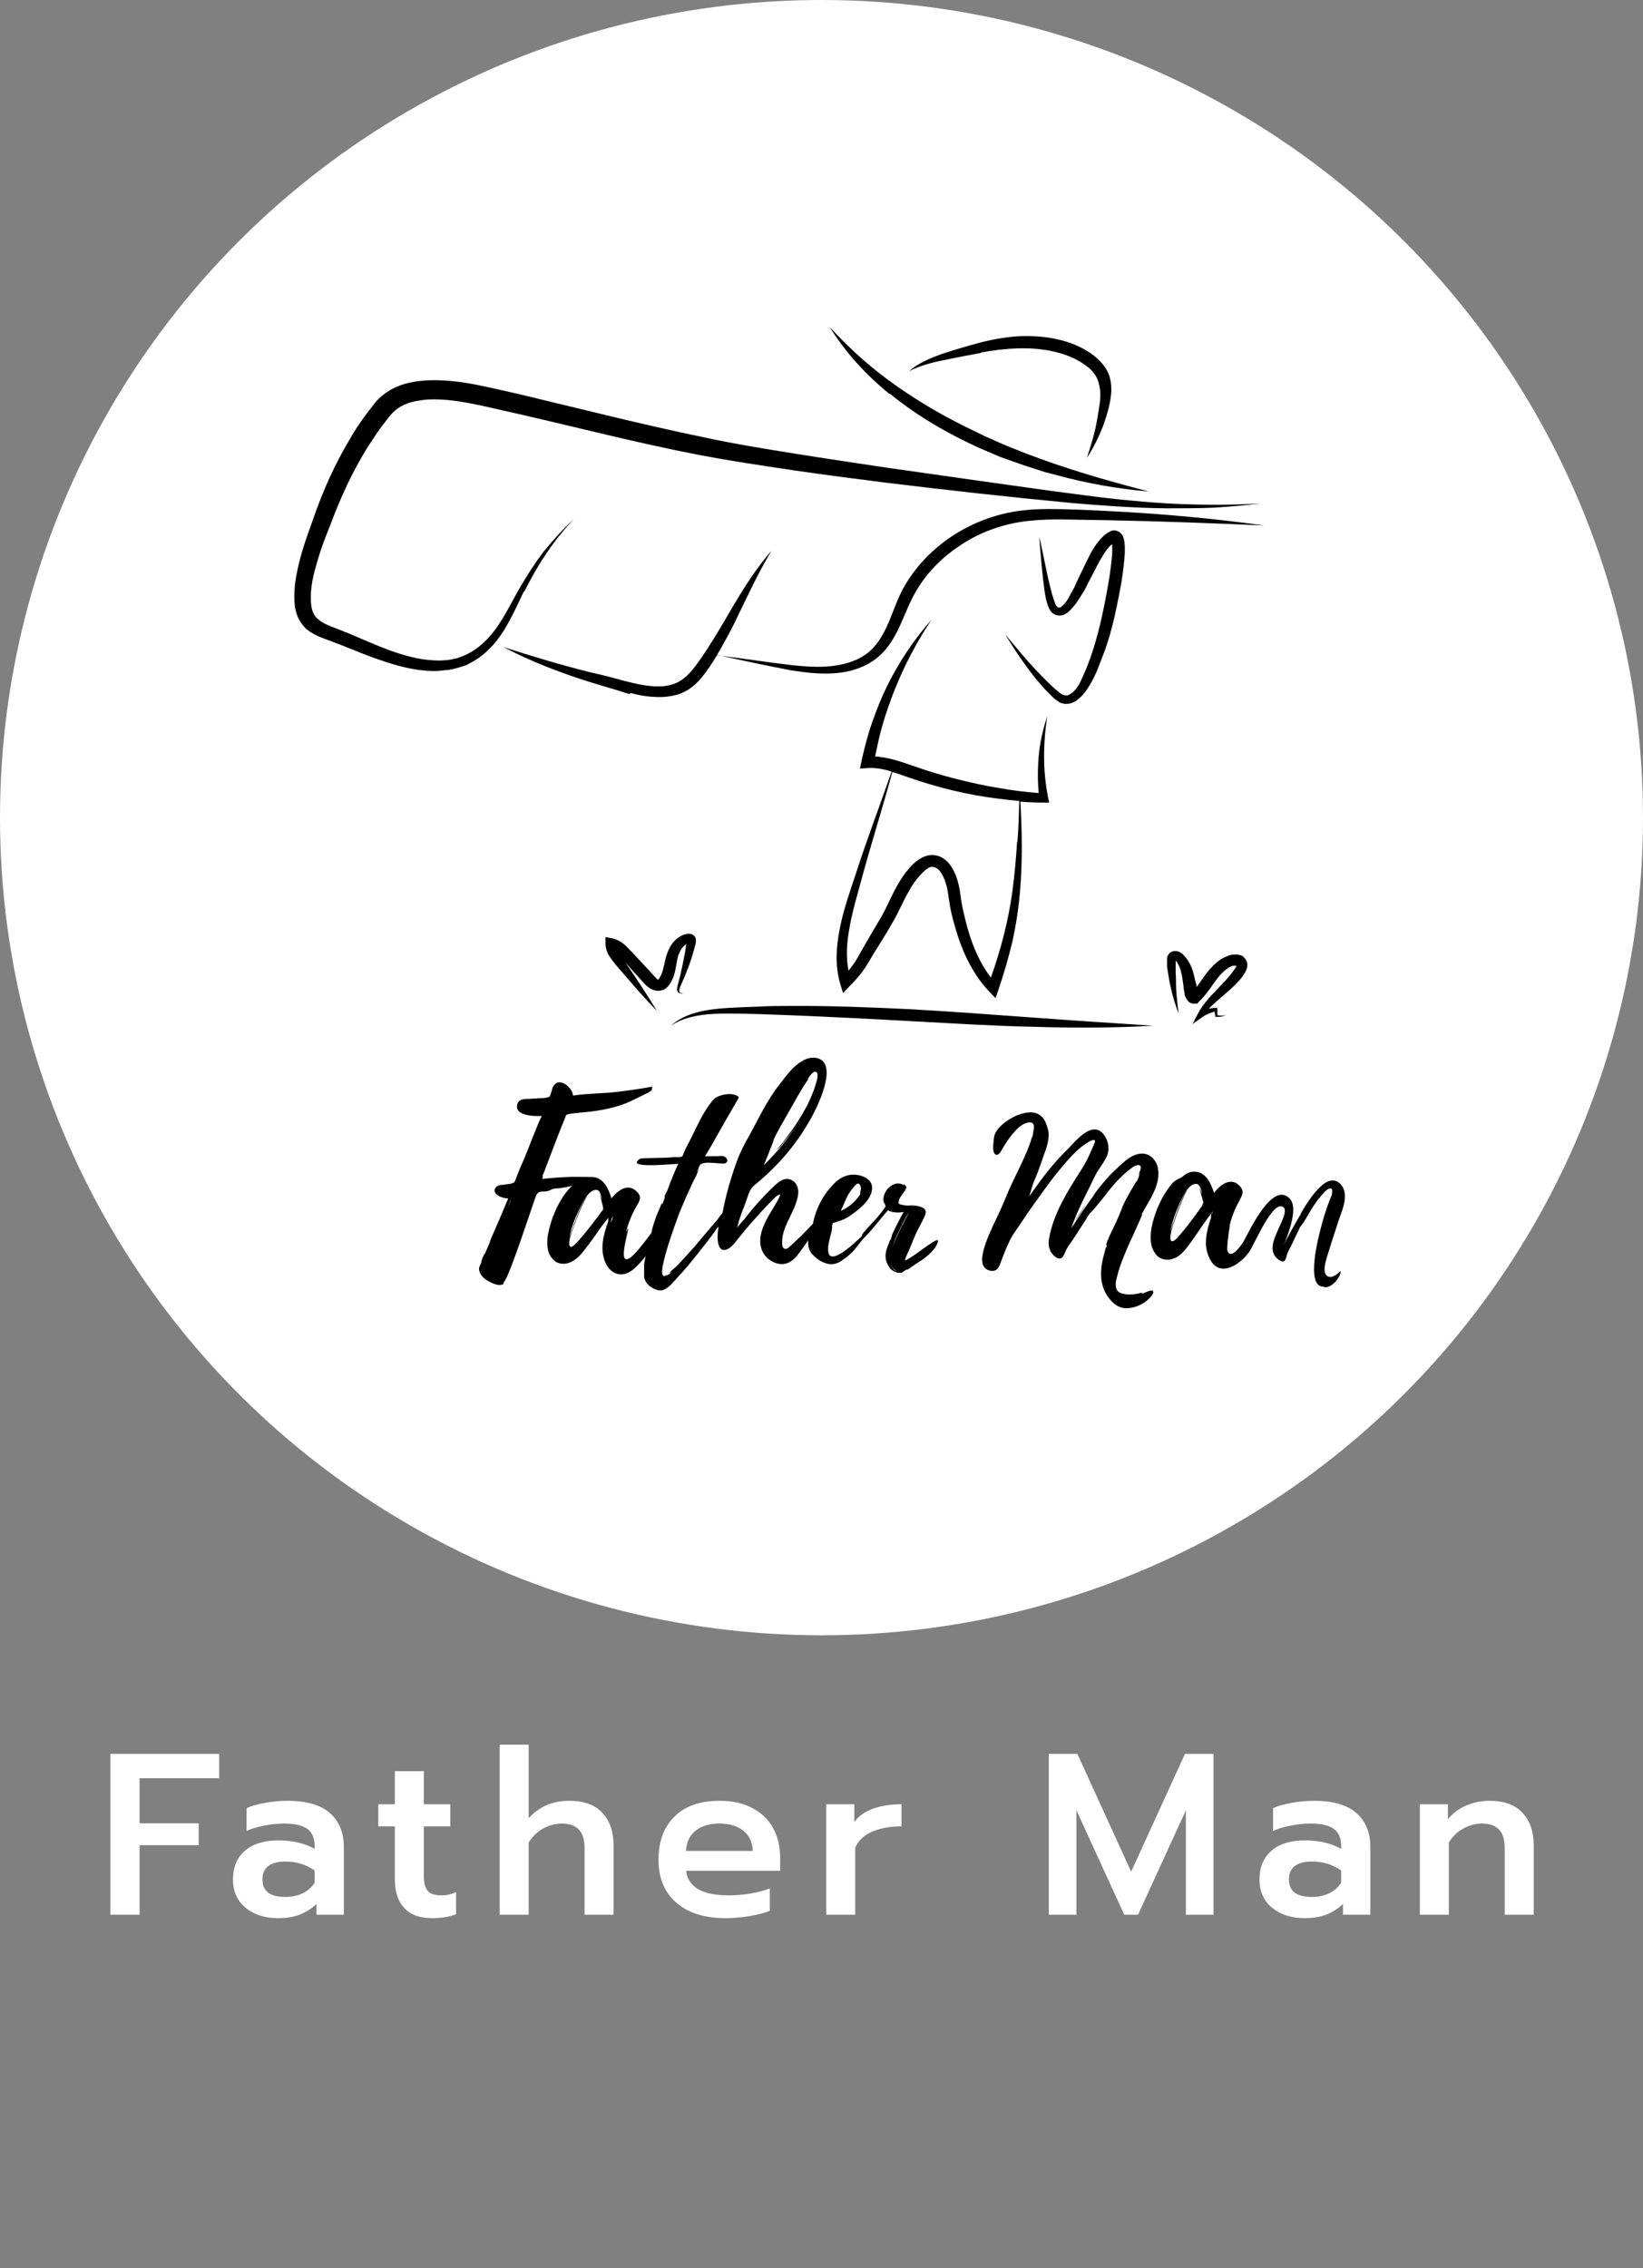
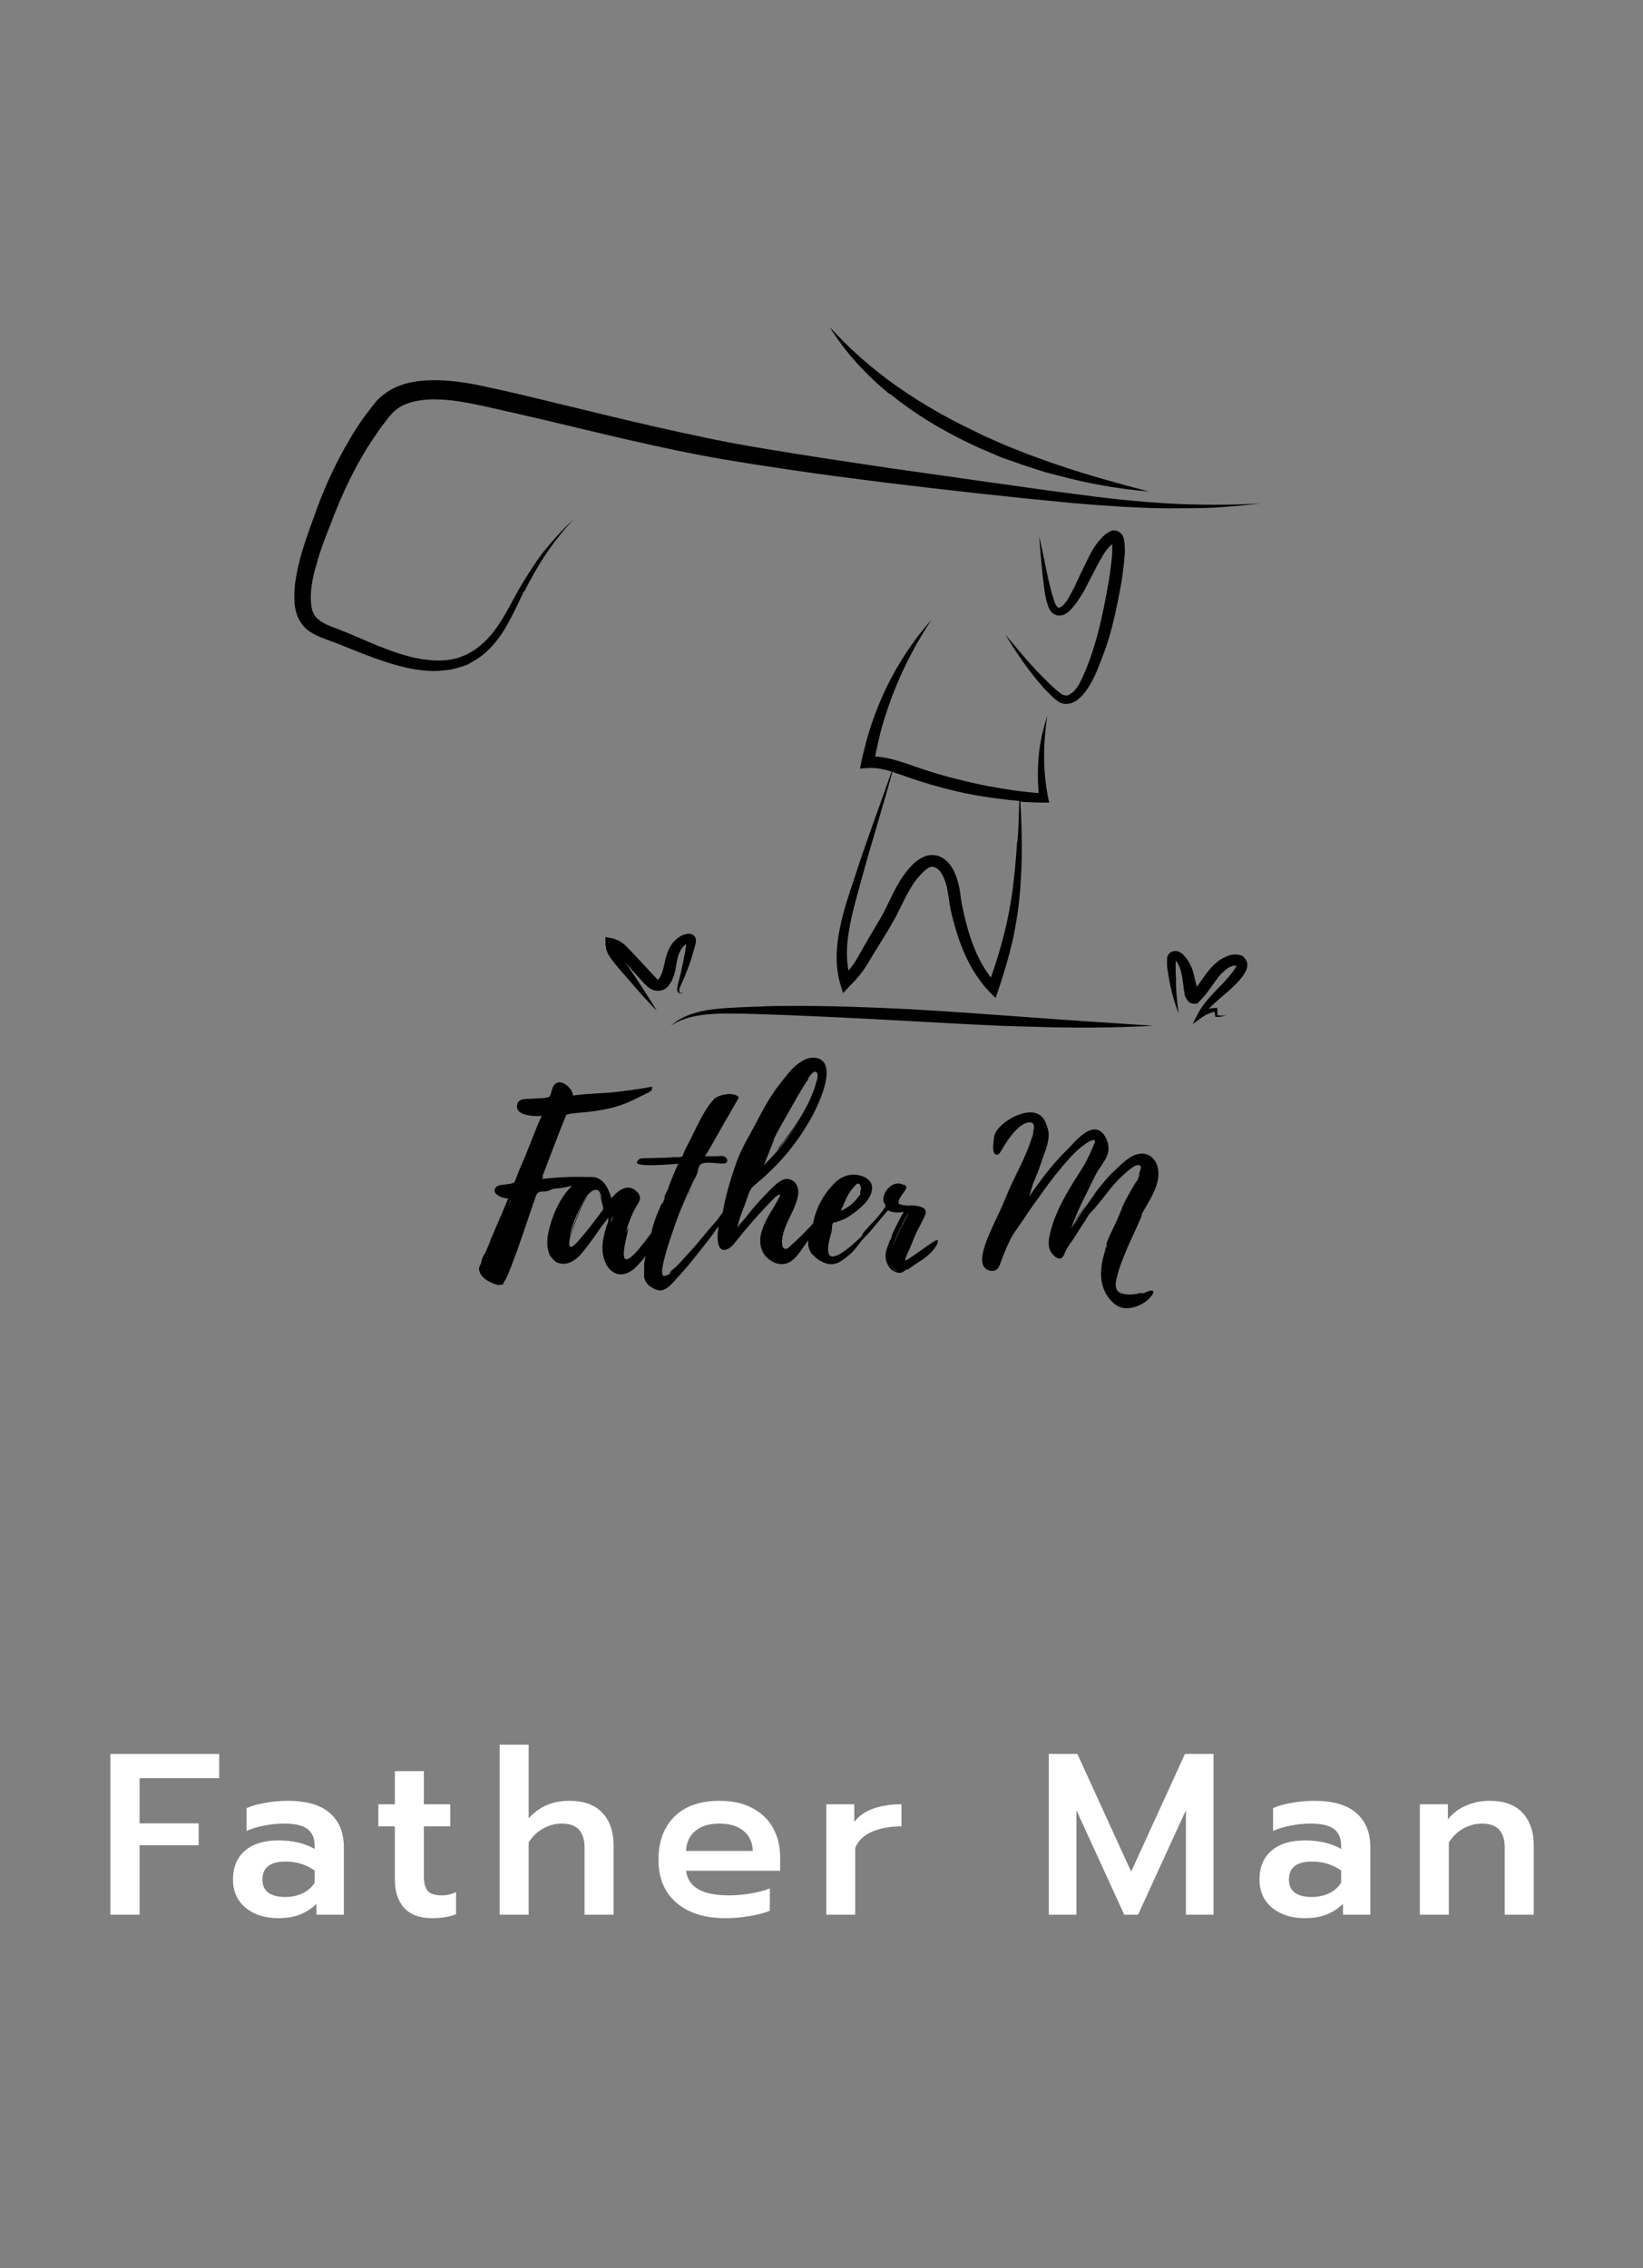
<svg xmlns="http://www.w3.org/2000/svg" width="100" height="138" viewBox="0 0 100 138" fill="none">
  <rect x="0" y="0" width="100" height="138" fill="#808080" stroke="none" />
-   <ellipse cx="50" cy="49.751" rx="50" ry="49.751" fill="white" />
  <path d="M31.918 35.984C32.312 35.202 32.75 34.419 33.253 33.678C33.757 32.936 34.304 32.234 34.938 31.572C34.26 32.194 33.647 32.876 33.078 33.577C32.531 34.299 32.05 35.061 31.59 35.843C31.152 36.625 30.758 37.427 30.255 38.149C29.752 38.871 29.117 39.493 28.329 39.854C28.242 39.894 28.132 39.934 28.023 39.974C27.913 40.014 27.826 40.054 27.716 40.074C27.497 40.114 27.301 40.174 27.06 40.174C26.622 40.215 26.184 40.174 25.725 40.114C24.828 39.974 23.952 39.673 23.099 39.332C22.245 38.991 21.392 38.59 20.494 38.249C20.056 38.089 19.641 37.929 19.378 37.688C19.115 37.487 18.984 37.187 18.94 36.806C18.853 36.044 19.006 35.202 19.247 34.4C19.466 33.577 19.772 32.755 20.1 31.953C20.713 30.309 21.435 28.725 22.355 27.241C22.595 26.88 22.836 26.499 23.077 26.158C23.208 25.978 23.339 25.797 23.471 25.637L23.668 25.376L23.777 25.256L23.864 25.156C24.105 24.895 24.412 24.694 24.784 24.554C25.156 24.414 25.572 24.354 25.987 24.313C27.716 24.213 29.555 24.755 31.415 25.156C35.114 25.998 38.79 26.96 42.555 27.682C44.437 28.043 46.341 28.324 48.223 28.605C50.105 28.885 52.009 29.126 53.891 29.366C57.677 29.828 61.464 30.249 65.272 30.61C67.176 30.77 69.08 30.91 71.006 30.93C71.969 30.93 72.91 30.93 73.873 30.89C74.836 30.83 75.777 30.75 76.718 30.63C74.814 30.75 72.91 30.73 71.006 30.63C69.102 30.509 67.219 30.309 65.337 30.048C63.455 29.808 61.573 29.527 59.669 29.266L54.023 28.464C52.14 28.183 50.258 27.903 48.376 27.602C46.494 27.301 44.634 27 42.795 26.599C39.097 25.837 35.42 24.895 31.721 24.013C30.78 23.792 29.883 23.592 28.898 23.391C27.935 23.211 26.928 23.09 25.878 23.15C25.353 23.191 24.828 23.271 24.302 23.471C23.777 23.672 23.296 23.993 22.924 24.394L22.792 24.554L22.683 24.694L22.464 24.975C22.333 25.156 22.179 25.336 22.048 25.537C21.785 25.918 21.523 26.299 21.304 26.7C20.363 28.264 19.619 29.948 19.05 31.612C18.743 32.455 18.437 33.297 18.218 34.179C18.109 34.62 18.021 35.061 17.956 35.522C17.912 35.984 17.89 36.445 17.956 36.946C17.999 37.187 18.065 37.447 18.196 37.688C18.328 37.929 18.524 38.189 18.743 38.35C19.203 38.691 19.706 38.851 20.144 39.011C21.02 39.332 21.873 39.713 22.77 40.034C23.668 40.355 24.609 40.656 25.593 40.776C26.097 40.836 26.6 40.856 27.104 40.776C27.366 40.776 27.607 40.696 27.87 40.636C28.001 40.596 28.11 40.555 28.242 40.515C28.373 40.475 28.482 40.435 28.592 40.355C29.511 39.894 30.168 39.152 30.649 38.39C31.131 37.608 31.503 36.786 31.875 36.004" fill="black" />
-   <path d="M38.352 42.16C38.812 42.28 39.271 42.38 39.775 42.4C40.256 42.44 40.803 42.4 41.307 42.24C41.438 42.2 41.547 42.139 41.679 42.079C41.788 42.019 41.919 41.959 42.007 41.879C42.226 41.738 42.401 41.558 42.554 41.398C42.882 41.037 43.123 40.676 43.364 40.315C43.451 40.154 43.561 39.994 43.648 39.853C45.158 40.174 46.669 40.515 48.2 40.796C48.988 40.916 49.82 41.017 50.63 40.976C51.461 40.936 52.315 40.736 53.037 40.275C53.387 40.054 53.716 39.753 53.956 39.453C54.219 39.132 54.416 38.791 54.591 38.45C54.941 37.768 55.182 37.066 55.51 36.425C56.145 35.141 57.152 34.038 58.399 33.216C59.625 32.374 61.091 31.853 62.623 31.692C63.389 31.612 64.177 31.592 64.965 31.612L67.35 31.652C70.546 31.712 73.741 31.833 76.936 31.973C73.763 31.532 70.567 31.251 67.372 31.091C66.584 31.051 65.775 31.011 64.965 30.991C64.155 30.971 63.345 30.951 62.514 31.031C60.85 31.171 59.253 31.753 57.896 32.655C56.561 33.557 55.466 34.76 54.788 36.164C54.46 36.866 54.241 37.568 53.934 38.209C53.628 38.851 53.234 39.453 52.643 39.853C52.052 40.255 51.308 40.455 50.564 40.535C49.798 40.615 49.01 40.555 48.222 40.475C46.69 40.295 45.158 40.054 43.627 39.873C43.977 39.292 44.305 38.691 44.611 38.089C45.377 36.545 46.056 35.001 46.953 33.517C45.793 34.84 44.918 36.364 44.064 37.828C43.627 38.57 43.189 39.292 42.707 39.994C42.226 40.696 41.722 41.377 41 41.618C40.278 41.879 39.381 41.758 38.527 41.558C38.09 41.458 37.652 41.337 37.214 41.217C36.755 41.097 36.339 40.996 35.879 40.896C34.128 40.455 32.377 39.934 30.648 39.372C32.246 40.214 33.953 40.876 35.704 41.438C36.142 41.578 36.579 41.698 37.017 41.839C37.455 41.959 37.892 42.099 38.33 42.24" fill="black" />
  <path d="M54.155 23.951C55.599 25.134 57.219 26.116 58.926 26.939L59.56 27.239L60.217 27.52L60.874 27.801C61.093 27.881 61.311 27.961 61.552 28.041L62.231 28.282L62.909 28.503L63.587 28.723L64.288 28.904C66.126 29.405 68.008 29.746 69.912 29.906C68.074 29.425 66.257 28.924 64.485 28.322C64.047 28.182 63.609 28.021 63.172 27.861L62.515 27.62L61.858 27.36L61.202 27.099L60.567 26.818L59.933 26.538L59.32 26.237C57.657 25.455 56.059 24.532 54.571 23.49C53.083 22.447 51.726 21.244 50.5 19.9C51.441 21.424 52.688 22.788 54.133 23.971" fill="black" />
-   <path d="M59.697 21.446C61.186 21.185 62.696 21.065 64.118 21.386C64.819 21.546 65.497 21.807 66.044 22.208C66.329 22.409 66.547 22.629 66.701 22.89C66.854 23.15 66.92 23.451 66.963 23.772C66.985 24.093 66.963 24.434 66.898 24.775C66.854 25.116 66.788 25.456 66.723 25.817C66.591 26.499 66.372 27.181 66.154 27.863C66.547 27.241 66.876 26.599 67.138 25.918C67.379 25.236 67.598 24.554 67.642 23.772C67.642 23.391 67.598 22.97 67.401 22.589C67.204 22.208 66.898 21.907 66.591 21.646C65.935 21.145 65.169 20.824 64.359 20.644C63.549 20.463 62.739 20.423 61.93 20.463C61.12 20.524 60.332 20.664 59.588 20.864C58.822 21.065 58.1 21.286 57.356 21.526C56.633 21.787 55.889 22.088 55.32 22.589C55.999 22.248 56.743 22.047 57.487 21.907C58.231 21.747 58.997 21.606 59.741 21.466" fill="black" />
  <path d="M64.411 42.7C64.564 42.781 64.783 42.861 65.024 42.821C65.133 42.801 65.221 42.781 65.308 42.74C65.396 42.7 65.483 42.66 65.549 42.6C65.834 42.4 66.03 42.139 66.206 41.878C66.534 41.377 66.775 40.836 66.972 40.294L67.278 39.492C67.365 39.211 67.453 38.951 67.54 38.67C67.847 37.587 68.066 36.484 68.263 35.382C68.35 34.82 68.416 34.258 68.46 33.697C68.46 33.396 68.482 33.136 68.394 32.755L68.328 32.594C68.328 32.594 68.263 32.474 68.153 32.394C68.066 32.313 67.869 32.253 67.759 32.273C67.694 32.273 67.65 32.294 67.606 32.313L67.54 32.354C67.365 32.434 67.212 32.554 67.103 32.675C66.621 33.156 66.359 33.697 66.118 34.198C65.987 34.459 65.877 34.7 65.746 34.96C65.615 35.221 65.505 35.482 65.396 35.722C65.264 35.963 65.133 36.204 65.002 36.444C64.871 36.665 64.674 36.885 64.52 36.965H64.455H64.389C64.323 36.905 64.258 36.825 64.214 36.705C64.126 36.464 64.039 36.204 63.973 35.923C63.689 34.86 63.514 33.737 63.251 32.654C63.339 33.777 63.426 34.88 63.579 35.983C63.623 36.264 63.667 36.544 63.776 36.825C63.82 36.965 63.886 37.146 64.039 37.286C64.105 37.346 64.236 37.427 64.367 37.447C64.498 37.467 64.63 37.447 64.739 37.407C64.936 37.327 65.067 37.206 65.177 37.086C65.286 36.965 65.396 36.845 65.483 36.725C65.658 36.484 65.812 36.224 65.965 35.983C66.118 35.722 66.227 35.462 66.359 35.221C66.49 34.98 66.621 34.72 66.753 34.459C67.015 33.978 67.278 33.477 67.628 33.156L67.694 33.116C67.694 33.276 67.694 33.477 67.694 33.657C67.65 34.198 67.584 34.74 67.497 35.281C67.125 37.447 66.665 39.672 65.702 41.597C65.571 41.818 65.418 42.039 65.221 42.179L65.089 42.259L64.958 42.319C64.958 42.319 64.805 42.319 64.695 42.279C64.499 42.179 64.28 41.978 64.061 41.778C63.842 41.578 63.645 41.377 63.448 41.176C62.638 40.374 61.916 39.472 61.172 38.59C61.763 39.552 62.398 40.515 63.142 41.417C63.339 41.638 63.514 41.858 63.733 42.079C63.951 42.279 64.126 42.52 64.455 42.7" fill="black" />
  <path d="M63.854 48.816L63.788 48.515C63.635 47.713 63.548 46.891 63.548 46.049C63.548 45.227 63.613 44.384 63.745 43.562C63.482 44.364 63.285 45.186 63.219 46.029C63.154 46.77 63.154 47.512 63.219 48.254C62.41 48.194 61.622 48.094 60.834 47.953C59.937 47.813 59.061 47.613 58.186 47.392C57.31 47.172 56.457 46.911 55.603 46.61C55.188 46.47 54.75 46.309 54.268 46.189C53.94 46.109 53.612 46.049 53.262 46.029C53.393 45.407 53.524 44.765 53.699 44.164C53.918 43.402 54.181 42.66 54.465 41.938C55.056 40.474 55.8 39.05 56.698 37.707C55.603 38.93 54.706 40.314 53.984 41.758C53.634 42.479 53.327 43.241 53.065 44.003C52.802 44.765 52.605 45.547 52.43 46.329L52.342 46.77L52.846 46.73C53.305 46.71 53.787 46.791 54.268 46.951C53.568 48.956 52.671 51.342 52.058 53.267C51.708 54.31 51.336 55.373 51.117 56.475C50.898 57.578 50.81 58.741 51.139 59.864L51.314 60.426L51.73 59.985C52.014 59.704 52.277 59.403 52.517 59.082C52.627 58.922 52.736 58.761 52.846 58.581L53.13 58.1C53.524 57.458 53.94 56.816 54.312 56.155C54.706 55.493 54.99 54.771 55.363 54.15C55.538 53.829 55.735 53.548 55.975 53.287C56.194 53.027 56.501 52.766 56.676 52.746C56.851 52.706 57.113 52.846 57.267 53.087C57.442 53.347 57.551 53.668 57.639 54.009C57.704 54.35 57.748 54.711 57.814 55.092C57.879 55.473 57.967 55.834 58.076 56.215C58.47 57.659 59.083 59.142 60.199 60.325L60.593 60.727L60.768 60.225C61.097 59.263 61.381 58.28 61.622 57.278C61.841 56.275 61.994 55.272 62.081 54.27C62.235 52.445 62.213 50.6 62.103 48.776C62.585 48.816 63.066 48.836 63.548 48.836H63.898L63.854 48.816ZM61.906 51.222C61.841 52.224 61.753 53.227 61.622 54.21C61.381 55.994 60.922 57.759 60.309 59.483C59.543 58.481 59.083 57.278 58.777 56.054C58.689 55.714 58.602 55.333 58.536 54.992C58.47 54.631 58.448 54.27 58.361 53.889C58.273 53.508 58.142 53.107 57.901 52.726C57.836 52.646 57.77 52.545 57.682 52.445C57.595 52.365 57.486 52.285 57.376 52.205C57.135 52.064 56.829 51.984 56.523 52.044C56.216 52.104 55.997 52.245 55.8 52.385C55.625 52.525 55.472 52.666 55.341 52.826C55.056 53.147 54.837 53.488 54.64 53.829C54.246 54.511 53.984 55.192 53.612 55.834C53.24 56.475 52.846 57.117 52.474 57.779L52.189 58.28C52.102 58.441 52.014 58.581 51.905 58.721C51.817 58.842 51.73 58.962 51.642 59.062C51.489 58.24 51.533 57.398 51.686 56.556C51.861 55.493 52.189 54.43 52.474 53.367C52.999 51.422 53.765 48.996 54.312 46.971C54.64 47.071 54.99 47.191 55.319 47.312C56.194 47.613 57.07 47.873 57.989 48.094C58.886 48.314 59.805 48.475 60.746 48.595C61.184 48.655 61.6 48.695 62.038 48.736C62.016 49.558 61.994 50.38 61.928 51.202" fill="black" />
  <path d="M41.754 57.437H41.776L41.688 57.978C41.601 58.44 41.513 58.881 41.404 59.342L41.229 60.024C41.207 60.144 41.185 60.284 41.294 60.405L41.491 60.465C41.491 60.465 41.623 60.405 41.623 60.344C41.601 60.465 41.404 60.445 41.36 60.365C41.316 60.284 41.36 60.164 41.382 60.084C41.469 59.863 41.579 59.643 41.666 59.442C41.841 59.001 42.017 58.56 42.148 58.099C42.214 57.858 42.279 57.658 42.345 57.397C42.345 57.317 42.367 57.236 42.345 57.096C42.323 57.036 42.279 56.956 42.192 56.896C42.126 56.836 42.017 56.815 41.929 56.815C41.776 56.815 41.688 56.855 41.623 56.876C41.535 56.896 41.469 56.936 41.404 56.976C41.119 57.136 40.922 57.377 40.791 57.597C40.66 57.838 40.572 58.099 40.506 58.339C40.397 58.821 40.331 59.242 40.112 59.542L40.069 59.603H40.025C40.025 59.603 39.894 59.482 39.828 59.402L39.587 59.141L38.602 58.079C38.427 57.898 38.274 57.738 38.077 57.537C37.88 57.357 37.618 57.176 37.267 57.096L36.852 57.016V57.397C36.852 57.678 36.939 57.918 37.048 58.119C37.18 58.319 37.311 58.5 37.443 58.66C37.705 58.981 37.99 59.302 38.274 59.623C38.821 60.264 39.39 60.906 39.981 61.508C39.544 60.786 39.084 60.084 38.624 59.382C38.427 59.101 38.252 58.841 38.055 58.56L38.974 59.583L39.215 59.843C39.303 59.944 39.412 60.044 39.565 60.144C39.653 60.184 39.74 60.244 39.85 60.264C39.959 60.284 40.112 60.304 40.244 60.264C40.375 60.244 40.506 60.164 40.572 60.104C40.66 60.024 40.703 59.964 40.747 59.903C41.097 59.402 41.119 58.881 41.207 58.46C41.272 58.039 41.469 57.638 41.754 57.457" fill="black" />
  <path d="M75.737 58.221C75.583 58.141 75.452 58.1 75.299 58.081C75.168 58.081 75.036 58.081 74.927 58.1C74.796 58.121 74.708 58.181 74.599 58.221C74.205 58.381 73.92 58.662 73.657 58.943C73.329 59.324 73.088 59.725 72.826 60.066V59.945C72.738 59.685 72.695 59.404 72.607 59.103C72.519 58.822 72.388 58.522 72.169 58.261C72.104 58.201 72.06 58.141 71.994 58.06C71.907 58 71.819 57.92 71.666 57.88C71.513 57.84 71.272 57.88 71.163 58.02C71.053 58.141 71.031 58.261 71.031 58.361C71.031 58.462 71.031 58.542 71.031 58.602V58.802L71.097 59.223C71.141 59.504 71.184 59.785 71.25 60.046C71.359 60.587 71.535 61.128 71.732 61.67C71.666 61.108 71.6 60.567 71.578 60.005C71.578 59.725 71.578 59.464 71.556 59.183V58.562V58.441L71.644 58.562C71.775 58.762 71.863 58.983 71.907 59.243C71.972 59.484 71.994 59.765 72.038 60.046C72.038 60.186 72.082 60.326 72.104 60.467V60.567L72.191 60.727C72.213 60.788 72.257 60.848 72.323 60.928C72.388 61.008 72.563 61.088 72.716 61.068H72.87L72.957 60.968C73.504 60.447 73.833 59.845 74.227 59.364C74.424 59.143 74.642 58.943 74.883 58.822L75.058 58.762H75.189H75.255C75.255 58.802 75.211 58.883 75.146 58.963C75.058 59.083 74.971 59.223 74.861 59.344C74.664 59.584 74.445 59.825 74.205 60.066C73.745 60.547 73.242 61.048 72.913 61.67L72.585 62.311L73.176 61.89C73.395 61.73 73.657 61.63 73.92 61.55L73.964 61.81V61.87H74.008C74.227 61.89 74.445 61.85 74.642 61.75C74.467 61.81 74.27 61.81 74.095 61.77V61.429V61.329H73.964C73.833 61.329 73.701 61.349 73.57 61.389C73.876 61.048 74.248 60.767 74.599 60.447C74.861 60.226 75.124 59.985 75.365 59.725C75.474 59.604 75.605 59.464 75.693 59.304C75.737 59.243 75.802 59.143 75.846 59.043C75.89 58.943 75.934 58.802 75.912 58.622C75.89 58.462 75.78 58.281 75.627 58.201" fill="black" />
  <path d="M55.434 61.409C52.96 61.289 50.509 61.189 48.036 61.209C47.423 61.209 46.811 61.209 46.176 61.249C45.563 61.269 44.95 61.289 44.316 61.329C43.703 61.369 43.068 61.429 42.456 61.59C41.843 61.75 41.274 62.011 40.836 62.412C41.339 62.071 41.908 61.89 42.521 61.79C43.112 61.69 43.725 61.67 44.338 61.67C45.563 61.67 46.789 61.73 48.014 61.77C50.465 61.87 52.917 61.991 55.39 62.131L59.088 62.331C60.314 62.392 61.561 62.452 62.787 62.472C65.26 62.552 67.733 62.552 70.184 62.412C67.711 62.251 65.26 62.091 62.809 61.91C60.358 61.73 57.907 61.55 55.434 61.409Z" fill="black" />
  <path d="M43.164 70.253C43.164 70.253 43.252 70.092 43.295 69.992L43.164 70.253Z" fill="black" />
  <path d="M55.116 76.788C55.006 76.668 55.291 76.167 55.335 76.046C55.488 75.706 55.619 75.345 55.772 75.004C55.947 74.663 56.144 74.302 56.297 73.961C56.451 73.58 56.21 73.46 55.838 73.379C55.663 73.339 55.466 73.339 55.269 73.319C55.444 73.359 55.685 73.359 55.904 73.42C55.597 73.339 55.203 73.379 54.941 73.319C54.766 73.279 54.656 73.279 54.7 73.099C54.722 72.858 55.006 72.618 55.094 72.377L55.006 72.597L55.181 72.237C55.181 72.237 55.006 71.996 55.006 72.076V72.116C54.394 71.715 53.649 72.537 53.781 73.119C53.803 73.199 53.868 73.259 53.89 73.339V73.42C53.89 73.42 53.759 73.62 53.715 73.68C53.496 73.961 53.277 74.222 53.037 74.462C52.84 74.683 52.621 74.903 52.468 75.124V75.204C52.468 75.204 52.314 75.345 52.249 75.405C52.139 75.505 52.008 75.625 51.877 75.746C51.68 75.906 50.585 76.868 50.432 76.247C50.345 75.946 50.454 75.585 50.52 75.284C50.564 75.124 50.607 74.984 50.629 74.823C50.651 74.703 50.629 74.583 50.673 74.462C50.717 74.382 50.717 74.402 50.826 74.382L51.045 74.302C51.198 74.262 51.33 74.202 51.461 74.141C51.658 74.041 51.833 73.901 52.008 73.781C52.424 73.46 52.84 73.099 53.015 72.638C53.102 72.377 53.124 72.076 52.927 71.856C52.752 71.655 52.468 71.535 52.205 71.495C51.505 71.374 50.958 71.755 50.564 72.237C50.06 72.798 49.71 73.5 49.535 74.202C49.513 74.282 49.491 74.362 49.491 74.442C49.032 74.944 48.55 75.425 48.025 75.886C47.959 75.946 47.894 76.006 47.784 75.986C47.675 75.986 47.609 75.826 47.609 75.726C47.522 74.743 48.288 73.901 48.528 72.938C48.594 72.698 48.616 72.437 48.528 72.197C48.441 71.956 48.222 71.755 47.937 71.735C47.631 71.715 47.368 71.936 47.149 72.136C46.493 72.758 45.88 73.44 45.333 74.141L45.464 74.001C45.355 74.141 44.895 74.583 44.873 74.763C44.939 74.302 45.136 73.801 45.311 73.359C45.399 73.119 45.486 72.858 45.574 72.618C45.683 72.357 45.749 72.257 45.989 72.056C47.478 70.833 48.616 69.449 49.491 67.805C49.841 67.143 51.111 64.477 49.557 64.356C49.207 64.336 48.9 64.497 48.638 64.677C48.156 65.018 47.828 65.499 47.478 65.94C46.69 66.923 46.187 68.046 45.596 69.109C45.311 69.61 45.048 70.111 44.852 70.653C44.479 71.675 44.173 72.738 43.976 73.801C43.845 73.941 43.713 74.162 43.626 74.262C43.144 74.803 42.707 75.345 42.247 75.886L41.481 76.728C41.372 76.849 41.24 76.989 41.109 77.109C41.043 77.169 40.737 77.41 40.737 77.47L40.934 77.35C40.934 77.35 40.781 77.47 40.715 77.55L40.409 77.65C40.168 77.55 40.387 76.849 40.409 76.688C40.65 75.726 41 74.743 41.35 73.801C41.569 73.279 41.766 72.798 42.006 72.297C42.116 72.036 42.247 71.775 42.378 71.535L42.553 71.074L42.4 71.334C42.488 71.114 42.619 70.793 42.707 70.793L42.663 70.873L42.751 70.793C43.013 70.672 43.932 70.833 44.107 70.793C44.326 70.733 44.304 70.532 44.151 70.412C43.998 70.291 43.779 70.352 43.604 70.352H42.904C43.341 69.69 43.56 69.189 44.939 66.843C45.027 66.702 44.764 66.622 44.589 66.582C44.195 66.522 43.626 66.682 43.451 66.883C42.772 67.625 42.378 68.667 41.919 69.53C41.809 69.73 41.7 69.951 41.612 70.171C41.569 70.272 41.569 70.372 41.437 70.392C41.328 70.432 41.087 70.392 40.956 70.412C40.453 70.472 39.139 70.452 39.008 70.492C38.899 70.512 38.811 70.612 38.767 70.693C38.57 71.053 40.912 70.833 41.284 70.813C41.109 71.174 40.956 71.555 40.803 71.936L40.65 72.357C40.606 72.497 40.431 72.738 40.431 72.878L40.496 72.778C40.431 72.958 40.365 73.139 40.299 73.319V73.159L39.971 73.941C39.84 74.302 39.708 74.663 39.643 75.024C39.38 75.385 39.096 75.746 38.811 76.087C37.257 77.851 38.352 74.703 38.22 74.743L38.089 75.004C38.22 74.502 38.439 73.901 38.724 73.42C38.899 73.119 39.096 72.858 38.789 72.537C38.22 71.916 37.564 72.477 37.214 72.918C37.06 72.397 36.754 71.615 36.01 71.615H35.857C35.441 71.615 35.003 71.595 34.587 71.615C34.062 71.635 33.537 71.675 33.011 71.735C33.011 71.735 33.077 71.414 33.011 71.555L33.055 71.434V71.475C33.055 71.475 33.931 69.149 34.259 68.347L34.39 68.026C34.478 67.805 34.412 67.845 34.631 67.785C34.806 67.745 35.091 67.725 35.266 67.705C36.229 67.625 37.214 67.484 38.111 67.123C38.483 66.963 38.855 66.782 39.205 66.602C39.336 66.542 39.577 66.442 39.665 66.321L39.708 66.121C39.708 66.121 39.205 66.201 39.117 66.221C38.636 66.301 38.155 66.361 37.695 66.421C36.754 66.542 35.791 66.522 34.872 66.662C34.872 66.221 34.084 65.519 33.712 66.04C33.602 66.201 33.581 66.401 33.515 66.582C33.449 66.762 33.449 66.742 33.274 66.782C33.143 66.823 32.968 66.823 32.836 66.823C32.618 66.843 32.421 66.843 32.202 66.863C31.917 66.863 31.611 66.863 31.501 67.143C31.239 67.905 32.508 67.925 32.99 67.905C32.902 67.905 32.07 70.151 31.83 70.672C31.677 71.013 31.545 71.334 31.414 71.675C31.326 71.936 31.326 71.976 31.02 72.036L30.56 72.096C30.451 72.096 30.32 72.116 30.21 72.216C29.816 72.618 30.582 72.938 30.932 72.918C30.56 73.821 30.166 74.723 29.773 75.625C29.86 75.485 29.926 75.345 29.991 75.184C29.838 75.545 29.663 75.926 29.51 76.287L29.466 76.327C29.378 76.487 29.291 76.708 29.291 76.849C29.225 76.969 29.138 77.109 29.16 77.27C29.203 77.53 29.4 77.751 29.619 77.891C29.816 78.011 30.254 78.252 30.517 78.172C30.757 78.112 30.582 78.112 30.67 78.011C31.042 77.63 32.53 72.918 32.661 72.678C32.771 72.497 32.924 72.497 33.143 72.497C33.34 72.497 33.493 72.417 33.602 72.357C33.778 72.297 34.018 72.317 34.215 72.277C34.434 72.237 34.631 72.197 34.828 72.156C34.675 72.277 34.565 72.437 34.434 72.577C33.909 73.279 33.559 74.141 33.384 74.964C33.296 75.345 33.274 75.786 33.384 76.167C33.427 76.327 33.515 76.487 33.646 76.608C33.712 76.668 33.778 76.748 33.843 76.788C34.15 76.949 34.522 76.929 34.828 76.748C35.091 76.608 35.309 76.387 35.484 76.167C35.857 75.706 36.185 75.244 36.513 74.763C36.645 74.563 36.863 74.322 37.017 74.101C37.017 74.202 37.017 74.322 37.017 74.322C36.732 75.124 36.491 75.986 36.841 76.808C37.017 77.23 37.41 77.61 37.936 77.53C38.395 77.47 38.767 77.049 39.052 76.728C39.139 76.628 39.227 76.528 39.293 76.427C39.293 76.508 39.249 76.588 39.249 76.668C39.227 76.768 39.205 76.868 39.205 76.969V77.109V77.35V77.169C39.205 77.169 39.205 77.63 39.205 77.711C39.249 77.951 39.402 78.172 39.621 78.312C39.84 78.453 40.146 78.593 40.409 78.473C40.737 78.332 41 77.991 41.218 77.751C41.678 77.27 42.094 76.748 42.51 76.227C42.882 75.746 43.276 75.284 43.604 74.783L43.735 74.623C43.692 74.924 43.648 75.244 43.692 75.525C43.779 76.307 44.326 76.127 44.72 75.625C45.464 74.683 46.274 73.76 47.128 72.898C47.237 72.798 47.346 72.678 47.5 72.698C47.259 73.259 46.865 73.76 46.602 74.322C46.318 74.883 46.143 75.505 46.383 76.087C46.602 76.648 47.346 77.089 47.937 76.849C48.266 76.728 48.484 76.447 48.681 76.187C48.856 75.946 49.032 75.706 49.185 75.465C49.185 75.706 49.185 75.946 49.338 76.167C49.338 76.046 49.338 76.067 49.338 76.147C49.338 76.247 49.425 76.307 49.491 76.367C49.71 76.608 50.016 76.808 50.345 76.889C50.585 76.949 50.782 76.929 51.023 76.828C51.33 76.668 51.614 76.427 51.855 76.207C52.074 75.986 52.249 75.726 52.446 75.485C52.621 75.264 52.861 75.064 53.037 74.843L53.737 74.001L54.043 73.64C54.328 73.801 54.7 73.801 55.006 73.74C54.941 73.821 54.24 75.164 54.284 75.184L54.197 75.485V75.385C54.197 75.385 53.934 76.067 53.934 76.127C53.868 76.407 53.89 76.668 54.022 76.929C54.109 77.089 54.197 77.249 54.372 77.33C54.525 77.43 54.722 77.47 54.897 77.43L55.138 77.27L55.225 77.23V77.27C55.225 77.27 55.838 76.828 55.925 76.788C56.254 76.588 56.604 76.307 56.845 76.006C56.954 75.866 57.085 75.665 57.085 75.485C57.042 75.224 55.16 76.868 55.006 76.688M51.308 73.379C51.461 73.039 51.57 72.718 51.811 72.417L52.008 72.176C52.008 72.176 52.117 72.036 52.205 72.016C52.358 71.996 52.402 72.237 52.402 72.337L52.358 72.537V72.678L52.249 72.818L52.074 73.039C51.833 73.299 51.526 73.52 51.176 73.68C51.22 73.58 51.264 73.46 51.308 73.379ZM46.843 70.011L47.128 69.309L47.04 69.429C47.325 68.828 47.697 68.206 48.025 67.625C48.397 66.983 48.747 66.301 49.185 65.68V65.639V65.62C49.272 65.499 49.513 65.098 49.688 65.239C49.863 65.359 49.688 65.82 49.644 65.98C49.557 66.321 49.404 66.642 49.272 66.963C48.988 67.564 48.638 68.146 48.244 68.707C48.047 68.968 47.85 69.249 47.653 69.51C47.543 69.63 47.434 69.77 47.325 69.91L47.237 70.011L47.456 69.81L47.937 69.209C48.2 68.888 48.441 68.527 48.681 68.166C48.069 69.149 47.346 70.071 46.493 70.893L46.843 70.031V70.011ZM42.006 72.457V72.497C41.897 72.718 41.788 72.938 41.7 73.159C41.809 72.938 41.897 72.698 42.006 72.457ZM30.91 73.44C30.976 73.259 31.064 73.019 31.108 72.999L30.91 73.44ZM36.623 73.7C36.623 73.7 36.491 73.881 36.426 73.981L36.054 74.462C35.813 74.783 35.55 75.104 35.288 75.405C35.222 75.485 34.872 75.906 34.74 75.866C34.522 75.806 34.74 75.124 34.784 75.024C34.828 74.843 35.572 72.838 35.769 72.798C35.506 72.798 34.697 75.144 34.653 75.325C34.762 74.683 35.025 74.061 35.309 73.48C35.463 73.179 35.813 72.397 36.294 72.397C36.557 72.397 36.601 72.878 36.645 73.039L36.491 72.638C36.491 72.638 36.71 73.4 36.71 73.5C36.71 73.6 36.71 73.6 36.645 73.7M37.17 74.362L37.235 74.121L37.323 74.021L37.192 74.362H37.17ZM54.24 76.187C54.218 76.347 54.197 76.508 54.218 76.668V76.728C54.218 76.728 54.218 76.568 54.218 76.508C54.218 76.387 54.218 76.287 54.262 76.187M54.415 77.29C54.415 77.29 54.24 77.009 54.218 76.969C54.218 76.889 54.197 76.808 54.175 76.708V76.748V76.868C54.175 76.868 54.284 77.049 54.35 77.169L54.372 77.189C54.372 77.189 54.547 77.37 54.7 77.41C54.59 77.37 54.481 77.33 54.415 77.249M54.919 74.522L54.678 75.044C54.547 75.325 54.394 75.625 54.306 75.946C54.394 75.585 54.547 75.244 54.722 74.903C54.809 74.683 54.919 74.482 55.028 74.282C55.05 74.242 55.247 73.821 55.335 73.801C55.269 73.841 54.984 74.422 54.941 74.522" fill="black" />
-   <path d="M54.335 77.371L54.312 77.351L54.335 77.371Z" fill="black" />
  <path d="M56.122 74.423L55.859 74.964L56.122 74.423Z" fill="black" />
  <path d="M69.49 78.653C69.118 78.773 68.528 78.833 68.156 78.653C67.784 78.452 67.915 77.931 68.002 77.63C68.156 76.988 68.44 76.347 68.703 75.725C68.856 75.404 69.009 75.063 69.162 74.722C69.206 74.642 69.534 73.88 69.534 73.88L69.447 73.96C69.906 73.078 70.672 72.116 70.475 71.073C70.388 70.632 70.038 70.191 69.512 70.191C69.053 70.191 68.637 70.492 68.331 70.772C67.74 71.254 67.258 71.815 66.799 72.396C66.755 72.457 66.536 72.737 66.295 73.078C66.405 72.898 66.558 72.737 66.711 72.557C66.164 73.259 65.683 74.001 65.201 74.743C65.573 73.62 66.164 72.577 66.667 71.514C66.864 71.113 67.193 70.752 67.368 70.351C67.565 69.91 67.455 69.349 67.127 68.968C66.405 68.165 65.376 69.549 64.938 69.97C64.063 70.812 63.319 71.835 62.64 72.797C62.728 72.537 62.794 72.276 62.881 72.015C63.013 71.675 63.166 71.354 63.275 71.013C63.406 70.672 63.516 70.311 63.647 69.97C63.757 69.629 63.888 69.148 63.8 68.787C63.735 68.526 63.625 68.145 63.406 67.945C63.078 67.624 62.618 67.644 62.203 67.764C61.831 67.865 61.502 68.045 61.196 68.266C60.868 68.526 60.539 68.827 60.496 69.248C60.474 69.489 60.386 69.95 60.517 70.171C60.671 70.391 60.846 70.191 60.933 70.03C61.196 69.569 61.459 69.168 61.831 68.767C62.028 68.567 62.268 68.366 62.553 68.306C62.947 68.226 62.969 68.506 62.903 68.787L62.837 69.228V69.108C62.465 70.411 61.721 71.594 61.218 72.858C60.977 73.459 60.693 74.041 60.408 74.642C60.145 75.244 59.817 75.946 59.773 76.607C59.773 76.828 59.817 77.069 60.014 77.209C60.233 77.369 60.583 77.389 60.736 77.169C60.868 77.008 60.933 76.708 61.021 76.507C61.152 76.186 61.262 75.885 61.415 75.585C61.546 75.264 61.765 74.963 61.962 74.682C62.378 74.061 62.794 73.439 63.253 72.817C63.669 72.236 64.085 71.654 64.544 71.113C65.004 70.572 65.464 70.01 66.055 69.609C66.142 69.549 66.47 69.329 66.602 69.369C66.711 69.409 66.602 69.589 66.558 69.689C66.339 70.251 66.055 70.812 65.726 71.314C64.96 72.497 64.172 73.8 63.888 75.164C63.779 75.625 63.779 76.066 64.172 76.427C64.588 76.768 64.719 76.467 64.851 76.146C64.96 75.865 65.179 75.625 65.332 75.384C65.551 75.043 65.77 74.702 65.989 74.362C66.142 74.161 66.23 73.9 66.405 73.76C66.667 73.499 66.864 73.219 67.105 72.938C67.565 72.336 68.024 71.755 68.615 71.273C68.768 71.153 69.097 70.852 69.316 70.892C69.6 70.953 69.294 71.354 69.316 71.514L69.403 71.354C69.316 71.574 69.25 71.775 69.162 71.975L69.206 71.815L68.834 72.436C68.637 72.797 68.396 73.178 68.265 73.579C68.112 73.94 67.981 74.281 67.805 74.622L67.521 75.224C67.477 75.364 67.302 75.645 67.346 75.785H67.368L67.302 75.986V75.825L67.258 76.106C66.952 77.109 66.82 78.191 67.565 79.074C67.937 79.515 68.353 79.695 68.943 79.555C69.228 79.495 69.469 79.374 69.709 79.214C69.841 79.114 70.235 78.773 70.191 78.592C70.147 78.392 69.644 78.693 69.512 78.713M67.652 71.414C67.805 71.254 67.959 71.093 68.134 70.953L67.652 71.414Z" fill="black" />
  <path d="M66.13 73.24C65.78 73.742 65.43 74.263 65.43 74.263C65.474 74.263 65.955 73.541 66.13 73.24Z" fill="black" />
  <path d="M66.155 73.198L66.133 73.239L66.155 73.198Z" fill="black" />
  <path d="M66.23 73.14L66.164 73.22L66.23 73.14Z" fill="black" />
-   <path d="M80.873 77.69C80.435 77.529 80.676 76.787 80.763 76.487C80.982 75.785 81.201 75.083 81.442 74.361C81.639 73.74 82.011 73.018 81.792 72.376C81.683 72.075 81.398 71.775 81.026 71.835C80.698 71.875 80.435 72.135 80.238 72.336C79.866 72.717 79.582 73.158 79.297 73.619C79.275 73.659 79.144 73.88 79.013 74.141C79.078 74 79.166 73.86 79.253 73.74C78.925 74.281 78.4 75.183 78.137 75.765C78.269 75.464 78.531 74.722 78.597 74.401C78.706 73.98 78.838 73.238 78.466 72.897C77.393 71.875 75.971 75.063 75.664 75.584C75.533 75.785 74.898 76.707 74.701 76.086C74.657 75.925 74.833 74.442 74.92 74.421L74.811 74.682C74.92 74.181 75.139 73.579 75.424 73.078C75.577 72.757 75.774 72.516 75.467 72.176C74.898 71.554 74.242 72.135 73.891 72.577C73.716 72.055 73.41 71.273 72.666 71.293C72.338 71.293 72.141 71.454 71.922 71.634C71.79 71.714 71.681 71.734 71.55 71.835C71.353 71.955 71.222 72.156 71.09 72.336C70.587 73.038 70.237 73.92 70.084 74.722C70.018 75.123 69.996 75.544 70.127 75.925C70.193 76.086 70.28 76.246 70.39 76.367C70.456 76.427 70.521 76.507 70.609 76.547C70.937 76.707 71.287 76.667 71.594 76.507C71.856 76.367 72.053 76.146 72.228 75.925C72.578 75.464 72.907 74.983 73.235 74.502C73.366 74.301 73.563 74.04 73.716 73.84C73.716 73.94 73.716 74.061 73.716 74.061C73.454 74.863 73.213 75.725 73.607 76.547C74.198 77.81 75.467 76.968 76.036 76.166C76.365 75.685 77.525 72.877 78.137 73.479C78.356 73.7 77.962 74.421 77.853 74.682C77.59 75.284 77.109 76.186 77.853 76.667C78.181 76.888 78.247 76.667 78.312 76.407C78.356 76.206 78.487 76.005 78.575 75.825C78.706 75.564 78.816 75.304 78.947 75.043C79.035 74.903 79.078 74.702 79.188 74.582C79.363 74.381 79.472 74.161 79.604 73.94C79.866 73.479 80.151 73.038 80.523 72.637C80.61 72.537 80.807 72.296 80.982 72.316C81.157 72.316 81.07 72.597 81.048 72.697L81.092 72.637C80.807 73.278 80.588 73.96 80.413 74.642C80.282 75.123 79.428 78.291 80.545 78.291C80.96 78.492 81.639 77.71 81.595 77.329C81.486 77.449 81.136 77.75 80.939 77.69M73.169 73.359C73.169 73.359 73.038 73.539 72.972 73.639L72.622 74.121C72.381 74.442 72.141 74.762 71.878 75.063C71.812 75.143 71.484 75.564 71.331 75.524C71.112 75.464 71.331 74.782 71.353 74.682C71.397 74.502 72.097 72.476 72.294 72.436C72.031 72.436 71.265 74.802 71.222 74.983C71.331 74.341 71.572 73.72 71.834 73.138C71.987 72.837 72.316 72.035 72.797 72.035C73.06 72.035 73.126 72.516 73.169 72.657L72.994 72.276C72.994 72.276 73.213 73.038 73.235 73.138C73.235 73.205 73.213 73.272 73.169 73.339M73.716 74.02L73.76 73.78L73.826 73.68L73.695 74.02H73.716Z" fill="black" />
  <path d="M6.717 106.717H13.339V108.201H8.495V110.945H12.093V112.275H8.495V116.503H6.717V106.717ZM16.924 116.713C16.122 116.713 15.464 116.503 14.95 116.083C14.437 115.654 14.181 115.08 14.181 114.361C14.181 113.614 14.423 113.031 14.909 112.611C15.394 112.191 16.075 111.981 16.953 111.981C17.802 111.981 18.535 112.154 19.151 112.499V112.317C19.151 111.841 19.001 111.496 18.703 111.281C18.413 111.066 17.942 110.959 17.288 110.959C16.878 110.959 16.472 111.001 16.07 111.085C15.669 111.16 15.315 111.267 15.007 111.407V110.021C15.287 109.89 15.66 109.783 16.127 109.699C16.602 109.615 17.06 109.573 17.498 109.573C18.665 109.573 19.529 109.825 20.088 110.329C20.648 110.824 20.928 111.514 20.928 112.401V116.503H19.262V115.845C18.973 116.125 18.642 116.34 18.268 116.489C17.904 116.638 17.456 116.713 16.924 116.713ZM17.358 115.425C17.75 115.425 18.105 115.35 18.422 115.201C18.74 115.042 18.983 114.828 19.151 114.557V113.815C18.637 113.451 18.049 113.269 17.387 113.269C16.444 113.269 15.973 113.633 15.973 114.361C15.973 114.716 16.089 114.982 16.323 115.159C16.565 115.336 16.91 115.425 17.358 115.425ZM26.287 116.713C25.55 116.713 24.99 116.508 24.607 116.097C24.224 115.686 24.033 115.108 24.033 114.361V111.127H23.025V109.783H24.033V107.767H25.797V109.783H27.407V111.127H25.797V114.137C25.797 114.566 25.877 114.874 26.035 115.061C26.194 115.238 26.483 115.327 26.903 115.327C27.192 115.327 27.477 115.262 27.757 115.131V116.475C27.356 116.634 26.866 116.713 26.287 116.713ZM30.413 106.157H32.177V110.637C32.812 109.928 33.633 109.573 34.641 109.573C35.546 109.573 36.223 109.82 36.671 110.315C37.119 110.8 37.343 111.449 37.343 112.261V116.503H35.579V112.429C35.579 111.449 35.121 110.959 34.207 110.959C33.806 110.959 33.428 111.057 33.073 111.253C32.718 111.44 32.419 111.724 32.177 112.107V116.503H30.413V106.157ZM44.138 116.713C42.887 116.713 41.898 116.4 41.17 115.775C40.442 115.15 40.078 114.277 40.078 113.157C40.078 112.056 40.4 111.183 41.044 110.539C41.688 109.895 42.607 109.573 43.802 109.573C44.586 109.573 45.253 109.722 45.804 110.021C46.364 110.32 46.784 110.73 47.064 111.253C47.344 111.766 47.484 112.354 47.484 113.017V113.829H41.758C41.879 114.828 42.747 115.327 44.362 115.327C44.791 115.327 45.23 115.29 45.678 115.215C46.126 115.14 46.518 115.038 46.854 114.907V116.265C46.536 116.396 46.126 116.503 45.622 116.587C45.127 116.671 44.632 116.713 44.138 116.713ZM45.818 112.625C45.799 112.093 45.608 111.682 45.244 111.393C44.889 111.104 44.399 110.959 43.774 110.959C43.158 110.959 42.672 111.108 42.318 111.407C41.963 111.706 41.776 112.112 41.758 112.625H45.818ZM50.289 109.783H51.997V110.861C52.268 110.497 52.65 110.226 53.145 110.049C53.649 109.872 54.223 109.783 54.867 109.783V111.127C54.186 111.127 53.593 111.234 53.089 111.449C52.594 111.654 52.249 111.981 52.053 112.429V116.503H50.289V109.783ZM63.835 106.717H65.571L68.847 113.885L72.123 106.717H73.859V116.503H72.179V110.147L69.267 116.503H68.427L65.515 110.147V116.503H63.835V106.717ZM79.402 116.713C78.6 116.713 77.942 116.503 77.428 116.083C76.915 115.654 76.658 115.08 76.658 114.361C76.658 113.614 76.901 113.031 77.386 112.611C77.872 112.191 78.553 111.981 79.43 111.981C80.28 111.981 81.012 112.154 81.628 112.499V112.317C81.628 111.841 81.479 111.496 81.18 111.281C80.891 111.066 80.42 110.959 79.766 110.959C79.356 110.959 78.95 111.001 78.548 111.085C78.147 111.16 77.792 111.267 77.484 111.407V110.021C77.764 109.89 78.138 109.783 78.604 109.699C79.08 109.615 79.538 109.573 79.976 109.573C81.143 109.573 82.006 109.825 82.566 110.329C83.126 110.824 83.406 111.514 83.406 112.401V116.503H81.74V115.845C81.451 116.125 81.12 116.34 80.746 116.489C80.382 116.638 79.934 116.713 79.402 116.713ZM79.836 115.425C80.228 115.425 80.583 115.35 80.9 115.201C81.218 115.042 81.46 114.828 81.628 114.557V113.815C81.115 113.451 80.527 113.269 79.864 113.269C78.922 113.269 78.45 113.633 78.45 114.361C78.45 114.716 78.567 114.982 78.8 115.159C79.043 115.336 79.388 115.425 79.836 115.425ZM86.418 109.783H88.126V110.693C88.444 110.31 88.822 110.03 89.26 109.853C89.699 109.666 90.161 109.573 90.646 109.573C91.552 109.573 92.228 109.82 92.676 110.315C93.124 110.8 93.348 111.449 93.348 112.261V116.503H91.584V112.429C91.584 111.449 91.127 110.959 90.212 110.959C89.811 110.959 89.433 111.057 89.078 111.253C88.724 111.44 88.425 111.724 88.182 112.107V116.503H86.418V109.783Z" fill="white" />
</svg>